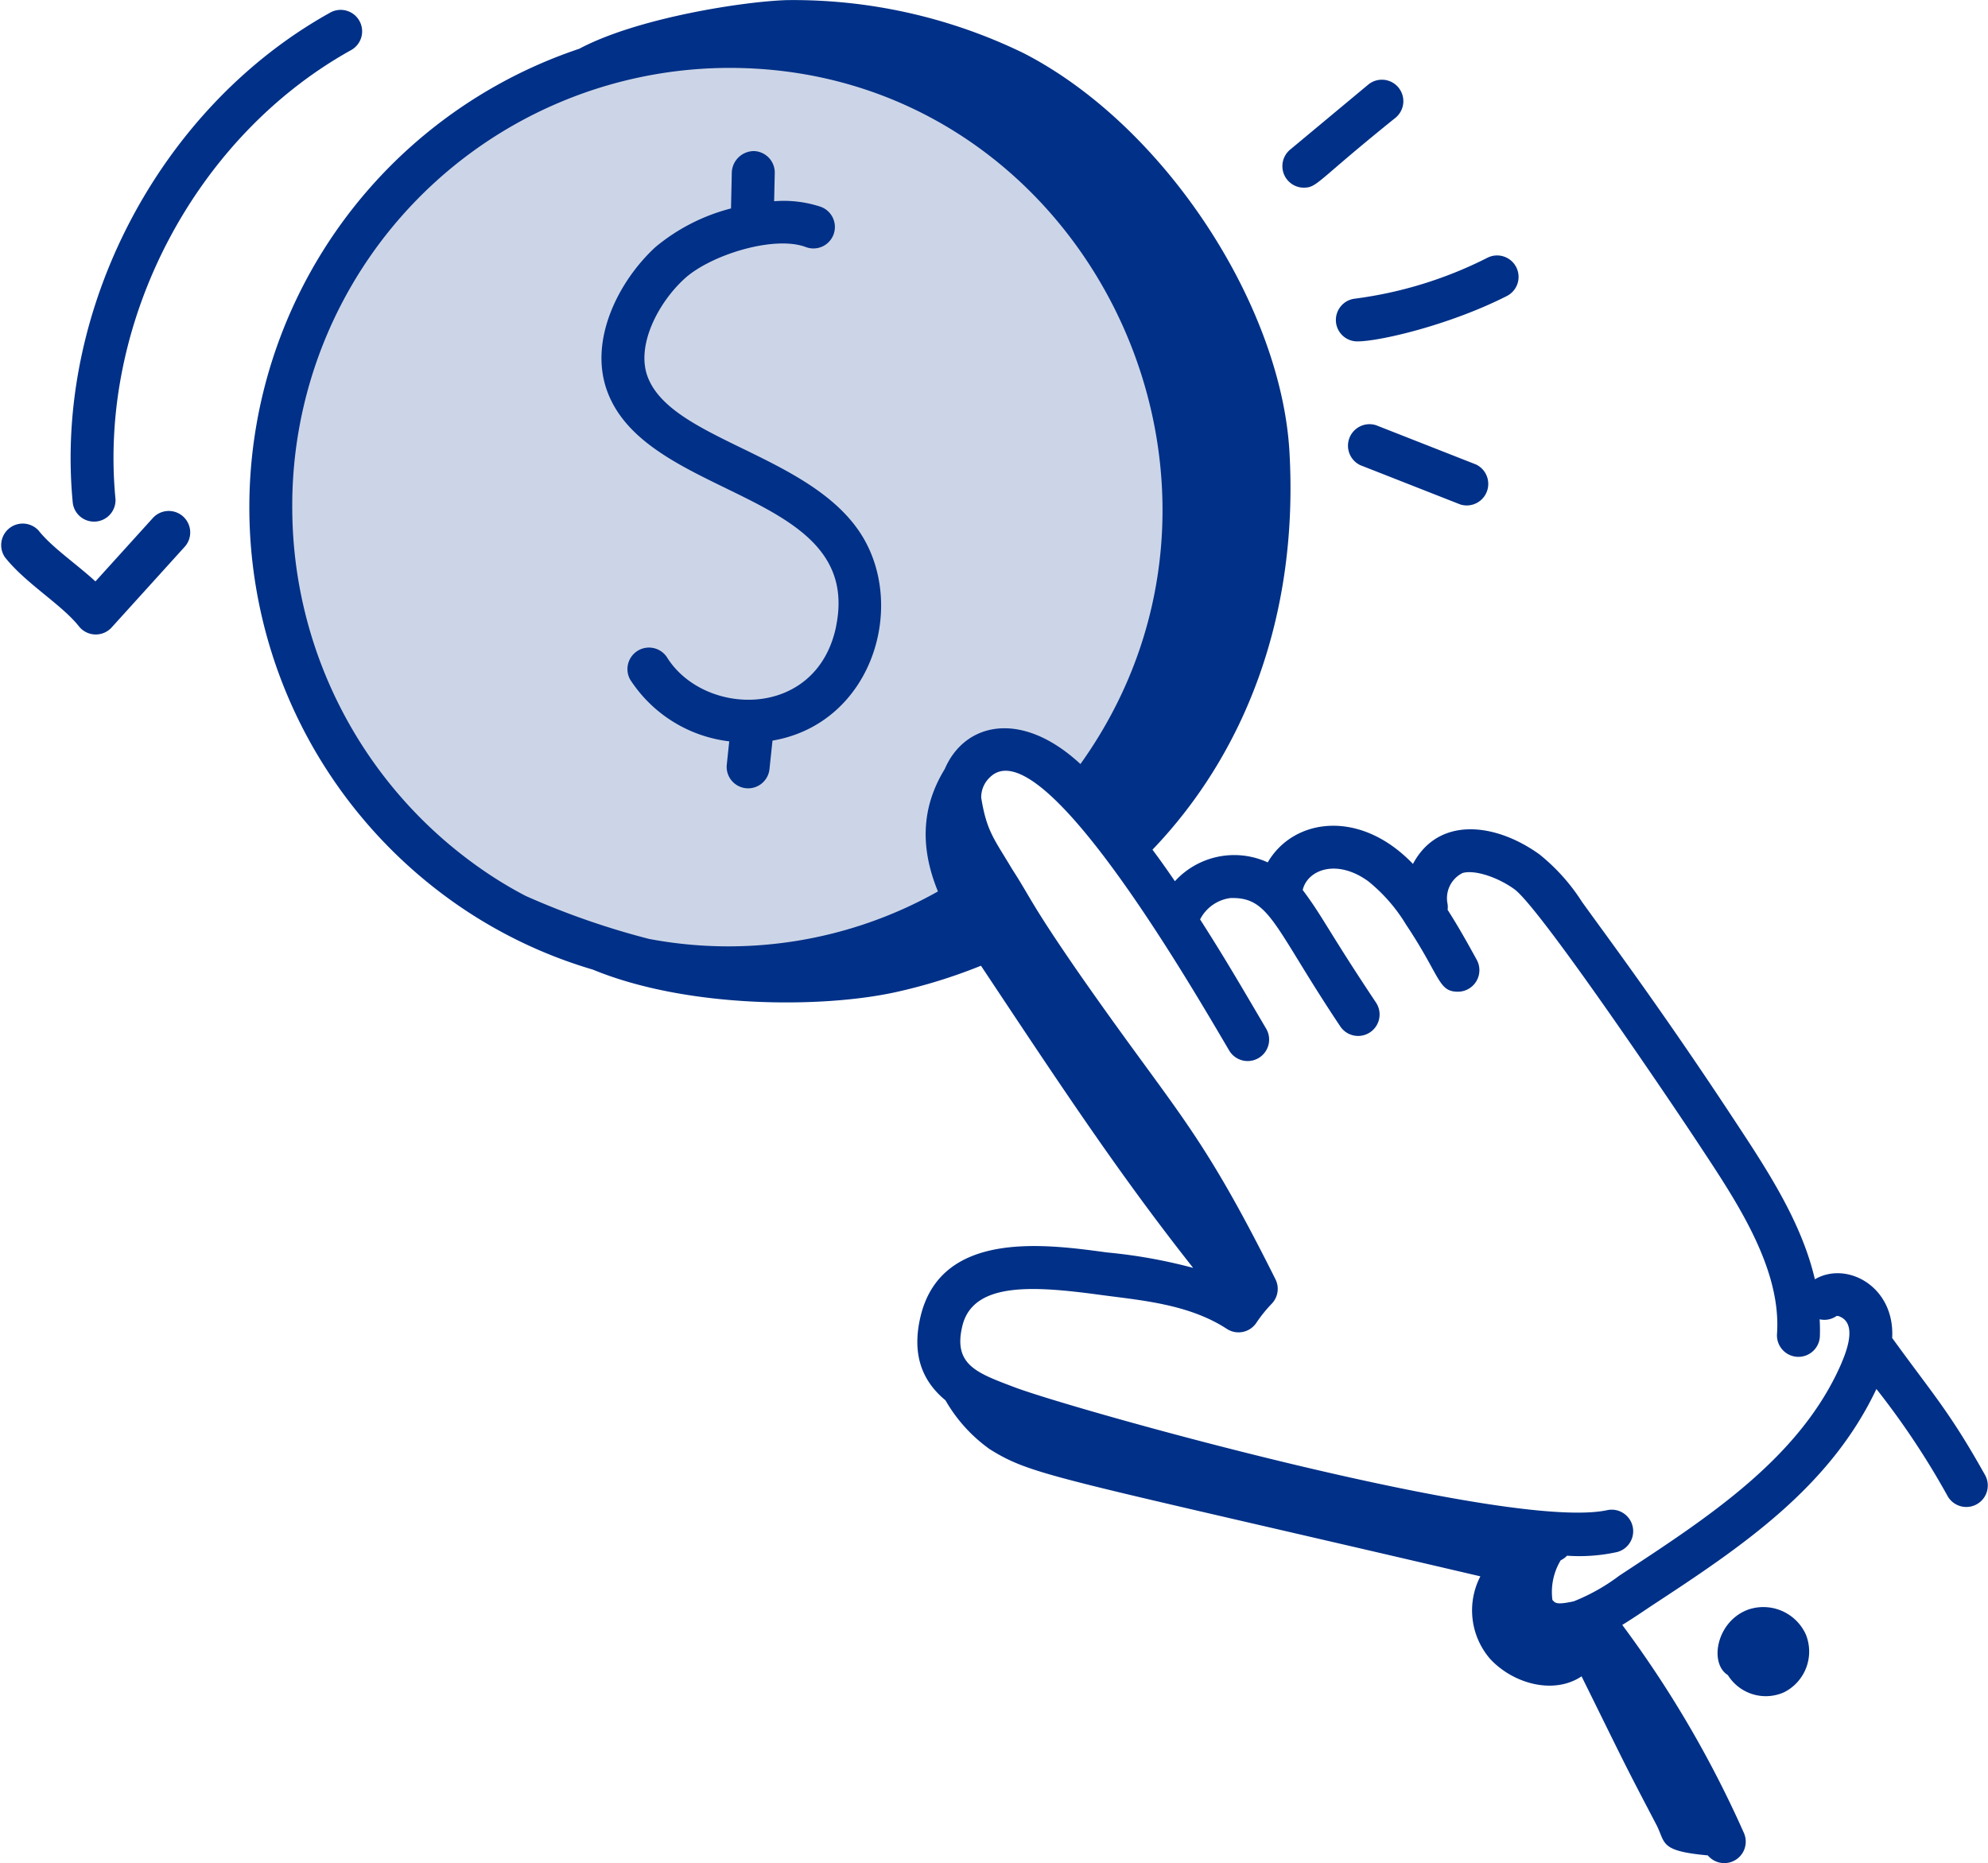
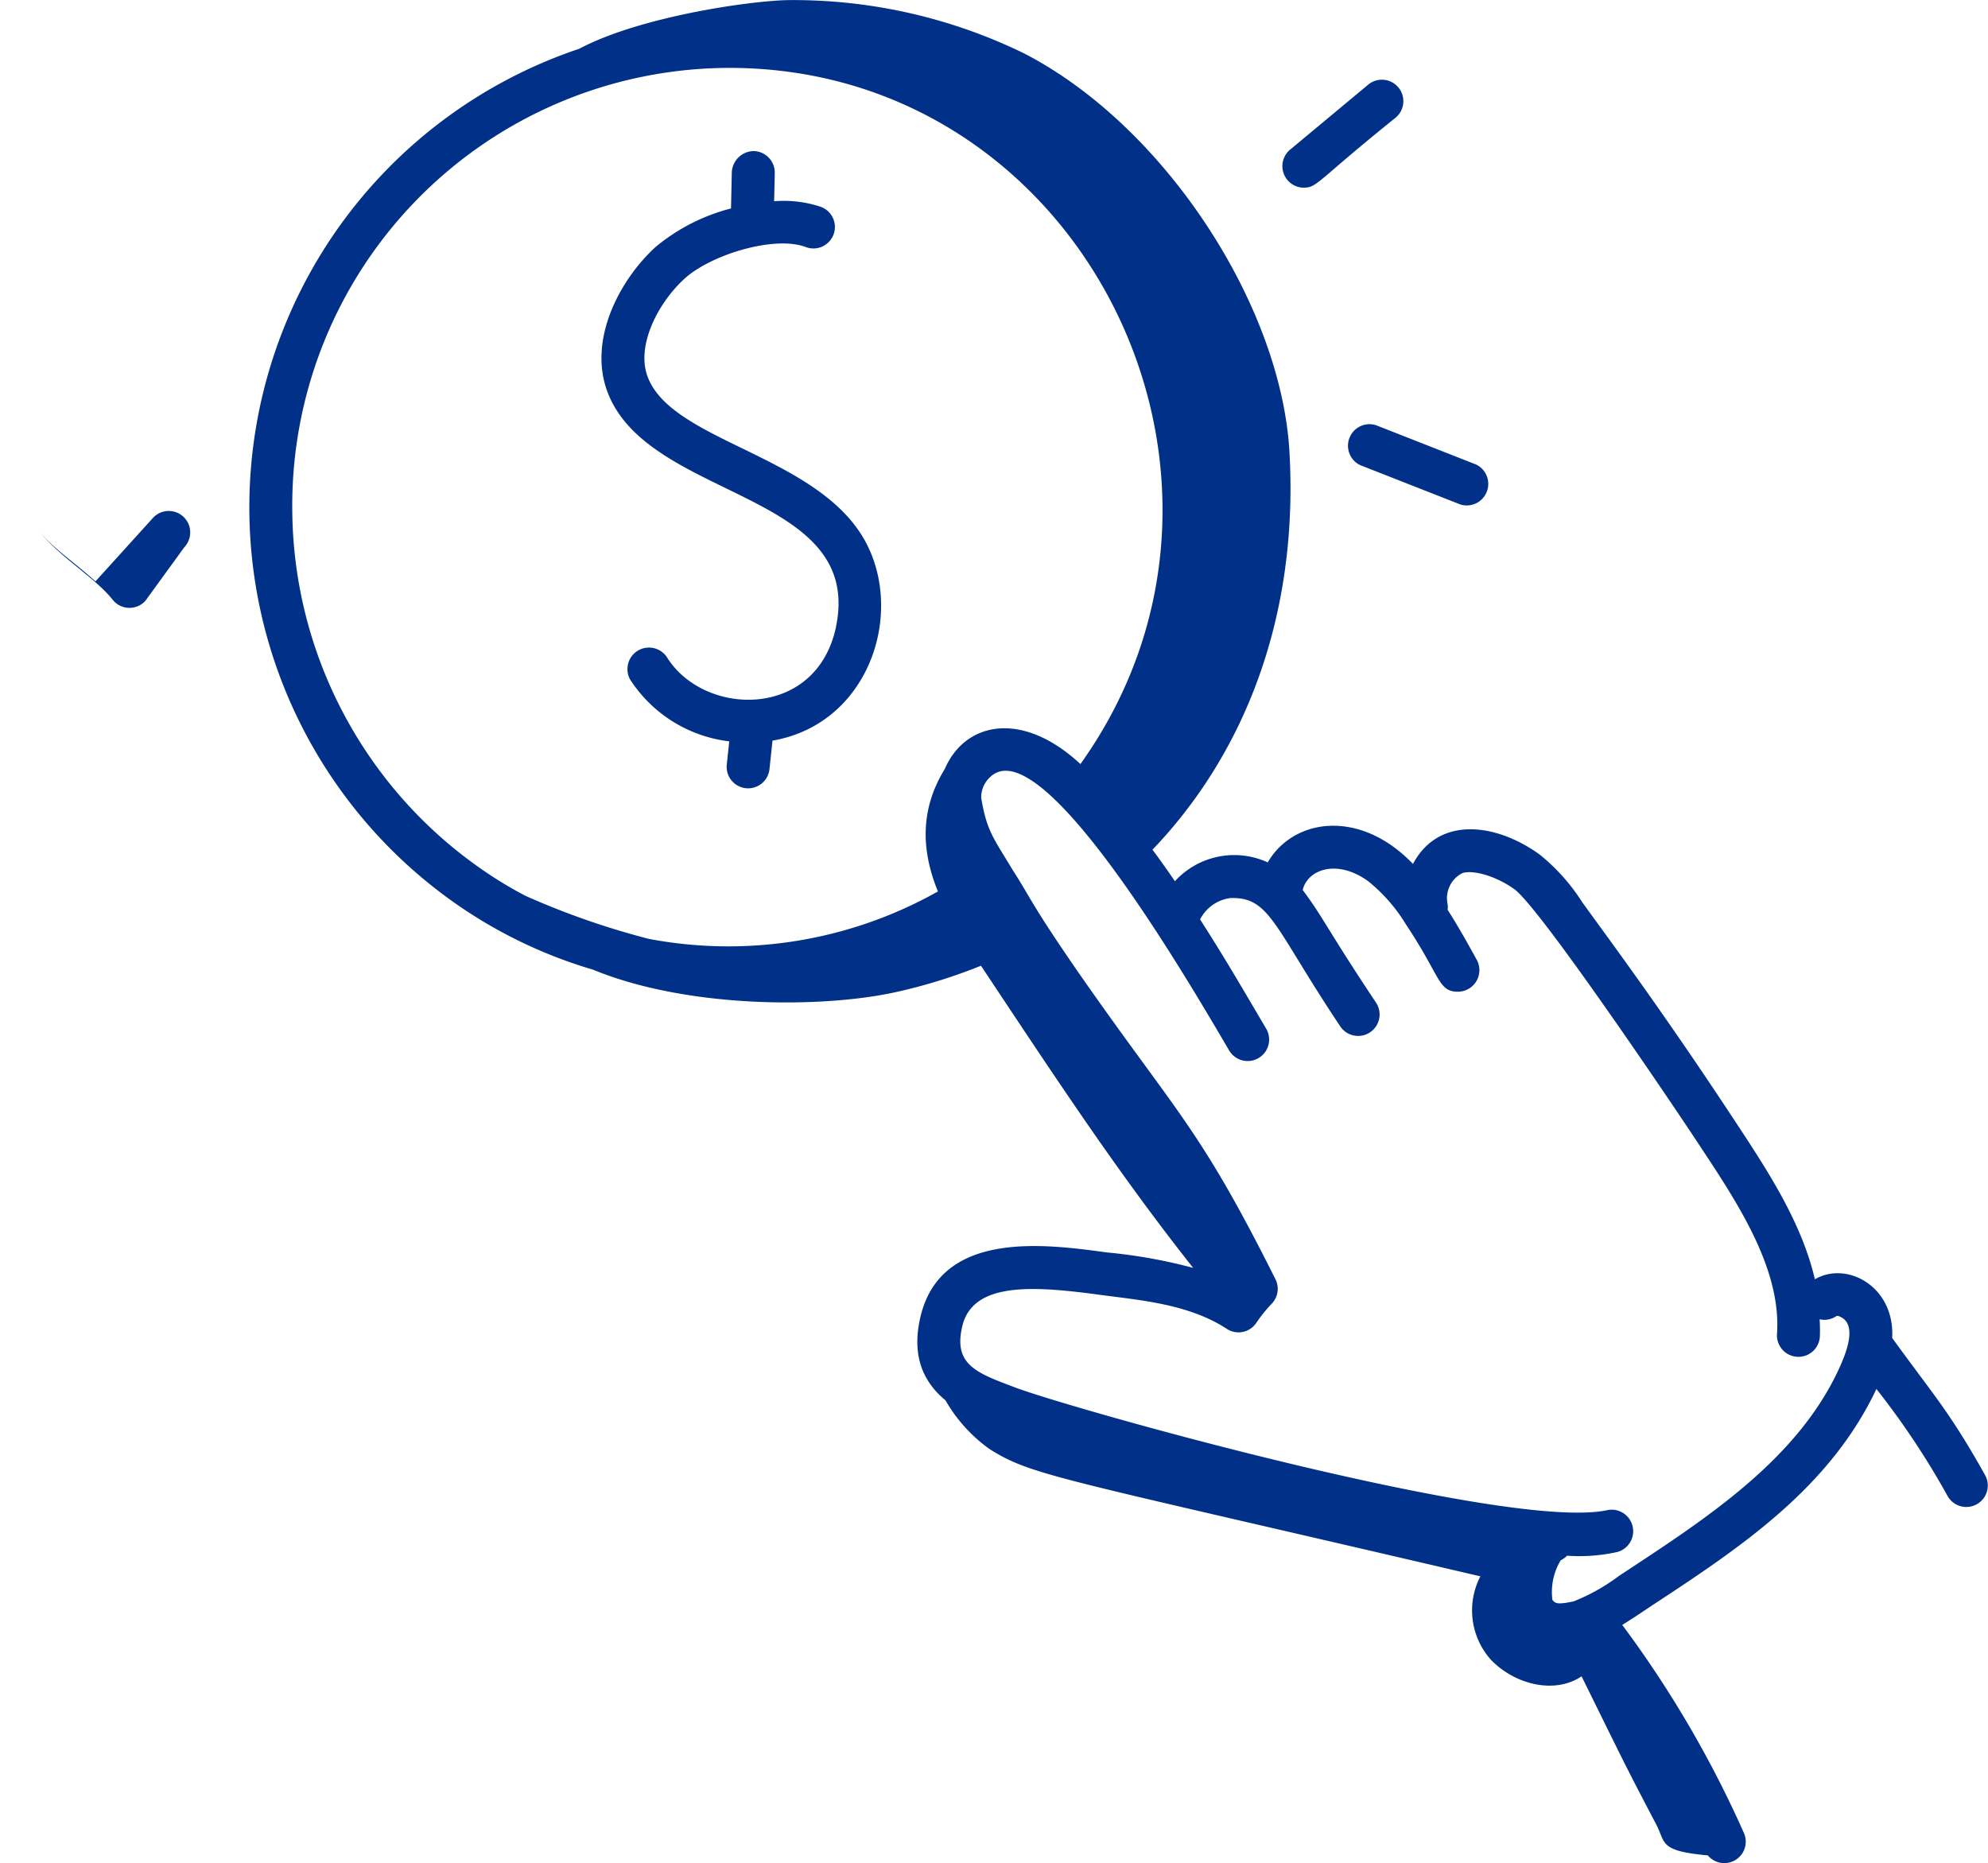
<svg xmlns="http://www.w3.org/2000/svg" width="184.648" height="173.08" viewBox="0 0 184.648 173.08">
  <defs>
    <clipPath id="clip-path">
      <rect id="Rectangle_1557" data-name="Rectangle 1557" width="184.648" height="173.08" fill="none" />
    </clipPath>
  </defs>
  <g id="Group_3299" data-name="Group 3299" clip-path="url(#clip-path)">
-     <path id="Path_36626" data-name="Path 36626" d="M119.224,85.588a7.076,7.076,0,1,1,11.269-8.512,8.037,8.037,0,0,1,.773,1.246,42.786,42.786,0,1,0-10.352,8.92,7.969,7.969,0,0,1-1.69-1.654" transform="translate(-29.454 -4.176)" fill="#ccd5e7" />
    <path id="Path_36627" data-name="Path 36627" d="M201.781,124.283c.266-4.787-4.22-7.187-7.179-5.451-1.257-5.423-4.586-10.394-7.6-14.967-6.782-10.3-11.84-17.038-14.036-20.1a18.164,18.164,0,0,0-3.943-4.4c-4.032-2.907-9.357-3.608-11.752.885-4.95-5.16-11.111-4.233-13.489-.144a7.467,7.467,0,0,0-8.621,1.749c-1.312-1.916-1.885-2.654-2.084-2.928,8.616-8.99,13.582-21.775,12.724-36.935-.771-13.637-11.591-30.331-24.7-37.058A48.9,48.9,0,0,0,99.146.01c-3.91.109-13.868,1.62-19.311,4.52a44.931,44.931,0,0,0-11.5,79.391h0A43.818,43.818,0,0,0,81.1,90.066c8.74,3.6,21.175,3.6,28.048,2.111a49.771,49.771,0,0,0,8-2.472c7.249,10.908,12.748,19.261,19.706,28.066a48.491,48.491,0,0,0-8.014-1.434c-5.712-.778-15.263-2.074-17.268,5.8-.8,3.191-.21,5.887,2.28,7.937a14.26,14.26,0,0,0,4.108,4.538c4,2.5,6.063,2.58,45.573,11.812a6.884,6.884,0,0,0,.923,7.689c2.149,2.3,5.9,3.328,8.476,1.6,4.167,8.428,3.7,7.584,6.935,13.759.9,1.725.242,2.459,4.791,2.873a1.992,1.992,0,0,0,3.354-2.077,101.036,101.036,0,0,0-11.3-19.329c1.157-.717,2-1.3,2.749-1.8,8.4-5.5,16.52-10.96,20.857-20.117a73.46,73.46,0,0,1,6.63,9.978,1.995,1.995,0,0,0,3.481-1.948c-3.321-5.938-4.754-7.391-8.646-12.768M53.181,47.448A40.658,40.658,0,0,1,93.259,6.31c33.149-.412,52.29,37.86,33.127,64.661-5.493-5.092-10.756-3.845-12.6.461-2.231,3.634-2.262,7.4-.635,11.374a39.679,39.679,0,0,1-26.84,4.408A72.519,72.519,0,0,1,74.86,83.221a37.17,37.17,0,0,1-4.294-2.62A40.928,40.928,0,0,1,53.181,47.448m143.926,79.1c-3.816,8.9-12.566,14.483-20.672,19.816a18.186,18.186,0,0,1-4.23,2.382c-1.578.338-1.715.173-1.981-.13a5.692,5.692,0,0,1,.771-3.684,2,2,0,0,0,.588-.425,16.226,16.226,0,0,0,4.667-.344,2,2,0,0,0-.87-3.9c-8.931,2.017-48.693-9.066-54.963-11.345-3.569-1.361-5.914-2.078-4.985-5.807,1.041-4.083,6.681-3.662,12.867-2.823,3.713.5,8.145.842,11.681,3.147a1.988,1.988,0,0,0,2.747-.563,12.878,12.878,0,0,1,1.427-1.771,1.988,1.988,0,0,0,.347-2.271c-7.139-14.274-9.1-15.278-18.33-28.537-4.485-6.5-4.346-6.8-6.111-9.533-1.732-2.9-2.377-3.538-2.891-6.661a2.542,2.542,0,0,1,.813-1.9c4.791-4.722,18.809,19.6,22.22,25.381a1.994,1.994,0,1,0,3.433-2.03c-2.77-4.711-3.908-6.661-6.135-10.147a3.7,3.7,0,0,1,2.8-1.982c3.705-.134,4.022,2.65,10.243,11.953a1.994,1.994,0,0,0,3.316-2.214c-4.456-6.683-4.969-8.014-6.815-10.471,0-.007-.011-.011-.015-.016.449-1.9,3.179-2.929,6.093-.811a15.41,15.41,0,0,1,3.5,4.01c3.238,4.857,2.98,6.247,4.833,6.247a2,2,0,0,0,1.747-2.95c-.984-1.8-1.791-3.216-2.711-4.656a1.911,1.911,0,0,0-.006-.548,2.612,2.612,0,0,1,1.394-2.872c1.082-.316,3.2.344,4.807,1.5,2.38,1.716,14.83,20.2,16.978,23.461,3.466,5.258,7.854,11.624,7.421,17.849a1.994,1.994,0,0,0,3.979.276,16.1,16.1,0,0,0-.02-1.631,1.97,1.97,0,0,0,1.567-.305.52.52,0,0,1,.342.07c1.434.629.765,2.8.149,4.232" transform="translate(-26.034)" fill="#003087" />
    <path id="Path_36628" data-name="Path 36628" d="M140.469,73.954c-1.8,8.69-12.289,8.415-15.727,2.843a2,2,0,0,0-3.4,2.1,12.74,12.74,0,0,0,9.2,5.734l-.224,2.122a1.994,1.994,0,1,0,3.965.421l.276-2.611c9.31-1.593,12.6-12.66,8.084-19.393-4.875-7.256-17.56-8.571-19.7-14.458-1.045-2.878.992-6.813,3.439-9.053,2.42-2.214,8.318-4.046,11.263-2.946a1.994,1.994,0,1,0,1.389-3.738,10.907,10.907,0,0,0-4.323-.513l.059-2.622a2,2,0,0,0-1.95-2.039,2.067,2.067,0,0,0-2.039,1.949l-.075,3.38a17.959,17.959,0,0,0-7.017,3.588c-3.376,3.1-6.223,8.593-4.493,13.356,3.7,10.2,23.88,9.212,21.266,21.886" transform="translate(-62.809 -15.768)" fill="#003087" />
    <path id="Path_36629" data-name="Path 36629" d="M254.978,25.748c1.272,0,1.181-.588,8.535-6.5a1.993,1.993,0,1,0-2.551-3.064l-7.26,6.043a2,2,0,0,0,1.276,3.525" transform="translate(-133.886 -8.318)" fill="#003087" />
-     <path id="Path_36630" data-name="Path 36630" d="M263.576,56.656a1.99,1.99,0,0,0,1.973,1.738c2.082,0,8.557-1.517,13.863-4.2a1.993,1.993,0,1,0-1.8-3.556,37.984,37.984,0,0,1-12.313,3.79,1.992,1.992,0,0,0-1.721,2.232" transform="translate(-139.483 -26.682)" fill="#003087" />
    <path id="Path_36631" data-name="Path 36631" d="M268.395,83.733a2,2,0,0,0-1.458,3.713l9.305,3.656a2,2,0,0,0,1.458-3.713Z" transform="translate(-140.601 -44.241)" fill="#003087" />
-     <path id="Path_36632" data-name="Path 36632" d="M341.918,317.249c-3.115.966-3.9,5.026-2.094,6.152a4.149,4.149,0,0,0,5.212,1.6,4.231,4.231,0,0,0,2.032-5.371,4.332,4.332,0,0,0-5.151-2.376" transform="translate(-179.339 -167.804)" fill="#003087" />
-     <path id="Path_36633" data-name="Path 36633" d="M14.136,47.784A1.993,1.993,0,0,0,18.1,47.4C16.5,30.915,25.485,13.776,39.954,5.72a1.994,1.994,0,1,0-1.941-3.483C22.2,11.04,12.379,29.771,14.136,47.784" transform="translate(-7.374 -1.049)" fill="#003087" />
-     <path id="Path_36634" data-name="Path 36634" d="M17.126,104.183a1.993,1.993,0,1,0-2.955-2.674l-5.307,5.859c-1.784-1.642-4.039-3.156-5.275-4.719a2,2,0,0,0-3.132,2.472c1.931,2.442,5.263,4.386,6.874,6.419a1.992,1.992,0,0,0,3.042.1Z" transform="translate(0 -53.361)" fill="#003087" />
+     <path id="Path_36634" data-name="Path 36634" d="M17.126,104.183a1.993,1.993,0,1,0-2.955-2.674l-5.307,5.859c-1.784-1.642-4.039-3.156-5.275-4.719c1.931,2.442,5.263,4.386,6.874,6.419a1.992,1.992,0,0,0,3.042.1Z" transform="translate(0 -53.361)" fill="#003087" />
  </g>
</svg>